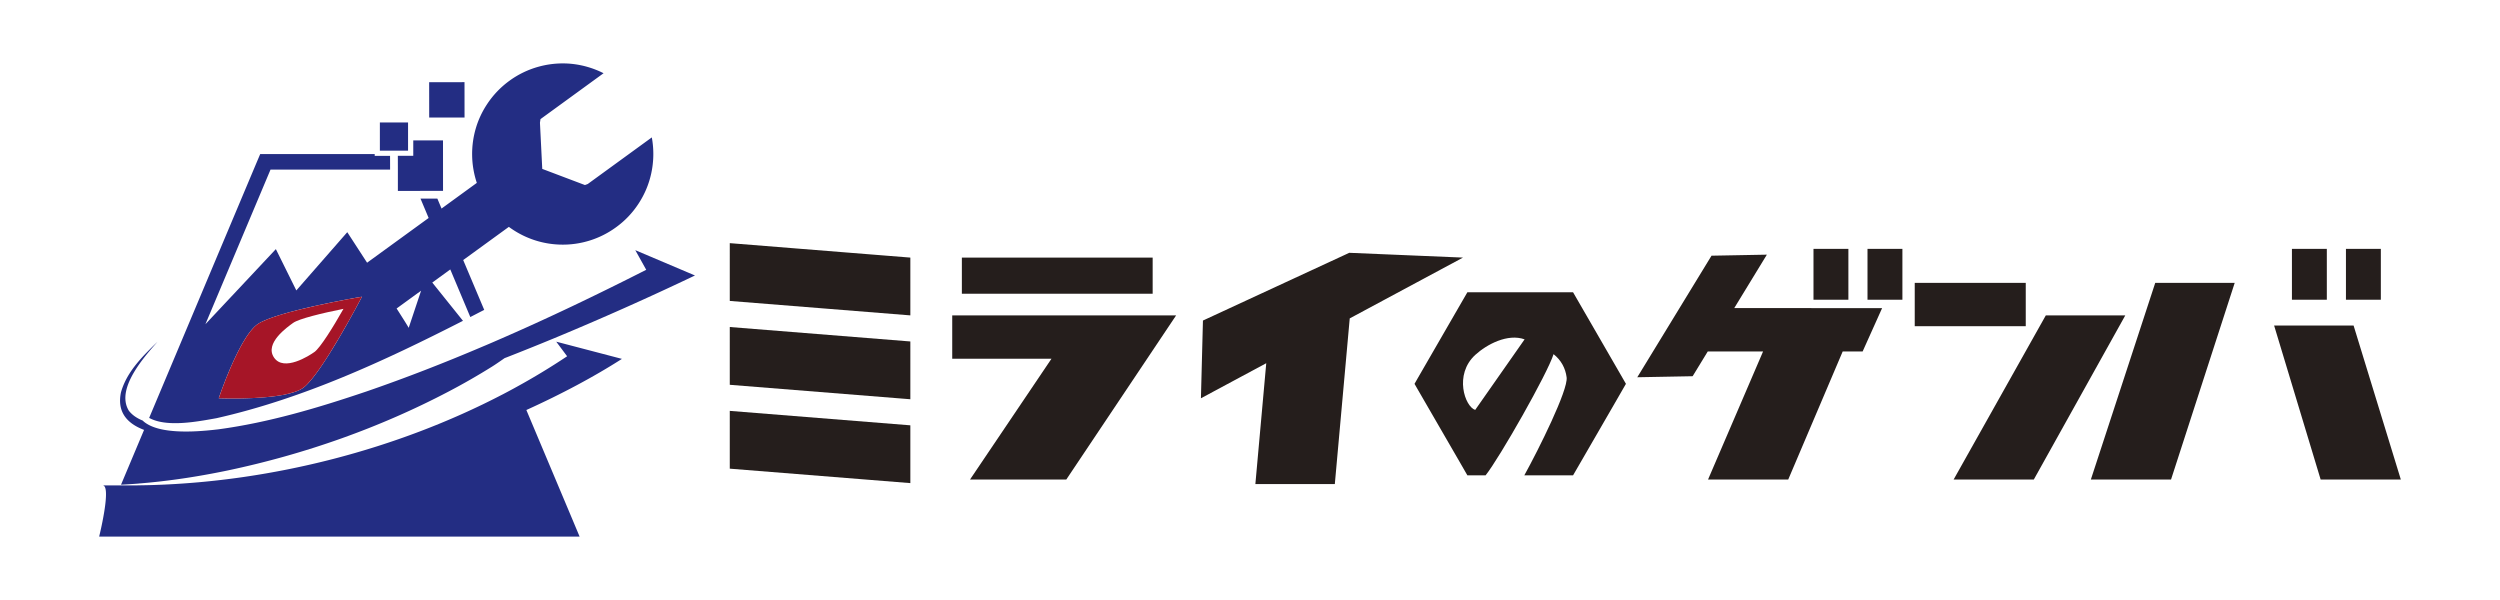
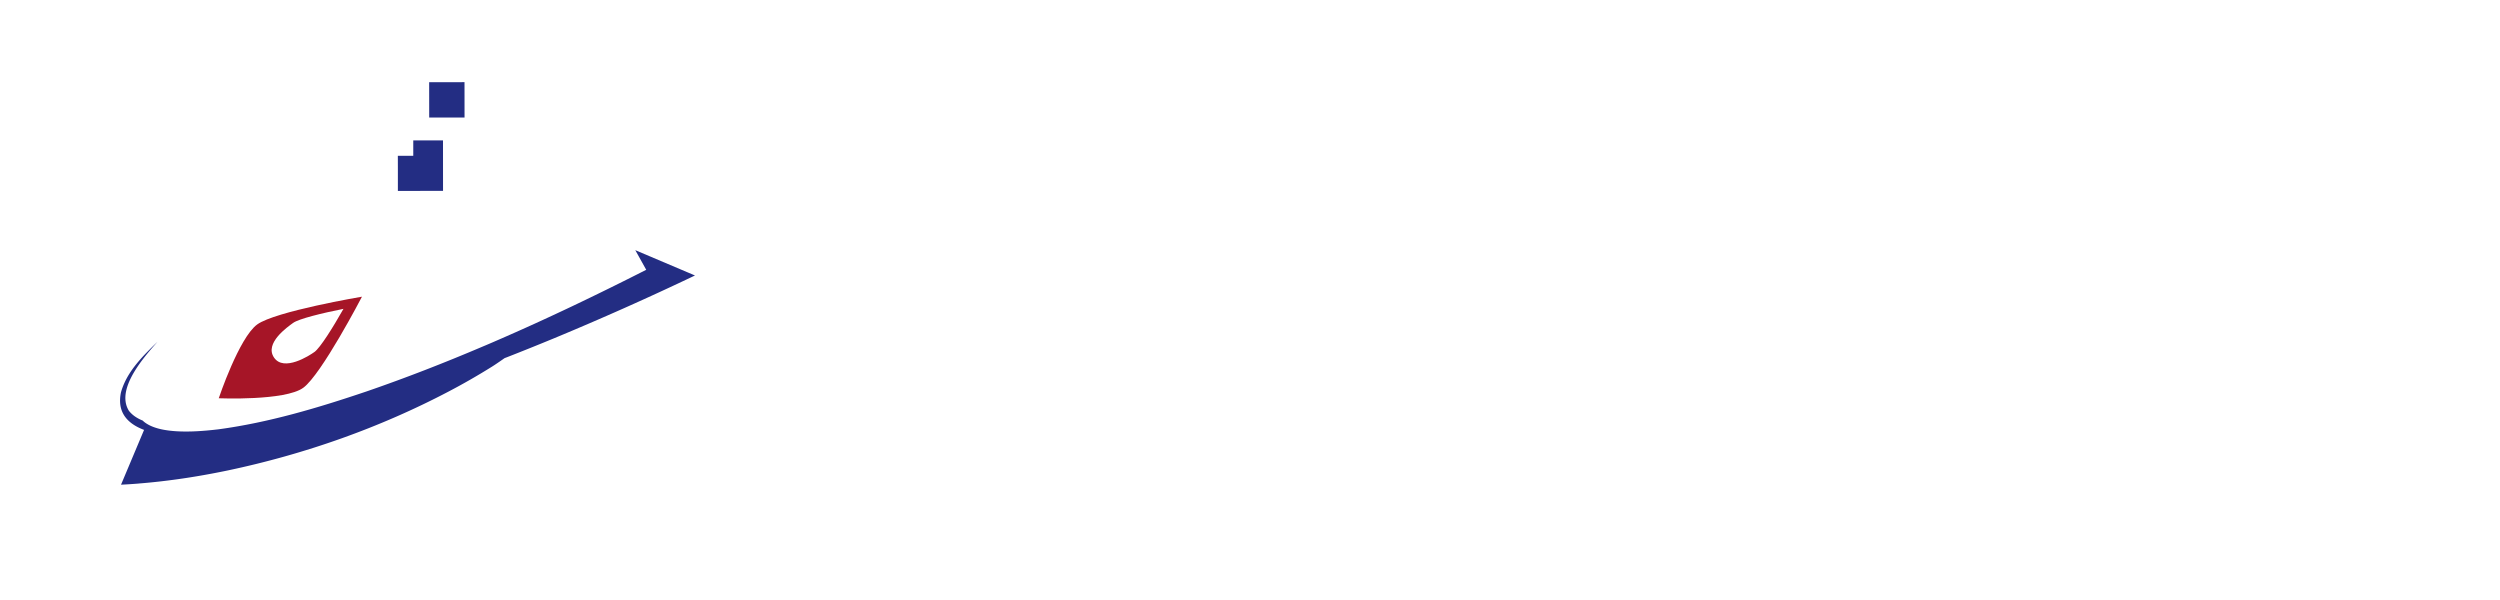
<svg xmlns="http://www.w3.org/2000/svg" width="500" height="120" xml:space="preserve">
  <style>.st0{fill:#251e1c}.st1{fill:#232d83}</style>
-   <path class="st0" d="M192.373 51.519h38.159v7.223h-38.159zM145.955 60.186l36.115 2.89V51.519l-36.115-2.889zM145.955 76.96l36.115 2.889V68.292l-36.115-2.889zM190.445 63.076v8.667h19.854L194 95.912h19.255l21.972-32.836h-23.775zM409.165 63.076l-18.443 32.836h16.037l18.3-32.836zM418.169 95.912h16.037l12.735-39.337h-15.893zM470.718 65.109h-15.894l9.306 30.803h16.037zM145.955 93.733l36.115 2.889V85.065l-36.115-2.889zM382.947 56.575h22.204v8.668h-22.204zM269.855 50.561l-29.266 13.548-.403 15.547 13.064-7.013-2.175 24.166h15.89l2.982-33.13 22.651-12.16zM353.374 50.932l-11.07.207-14.847 24.311 11.071-.206 3.02-4.946h11.064l-11.006 25.614h16.037l10.894-25.614h3.988l3.894-8.667-29.564-.022zM469.189 49.78h6.98v10.166h-6.98zM458.386 49.78h6.98v10.166h-6.98zM373.501 49.78h6.98v10.166h-6.98z" />
-   <path class="st0" d="M362.698 49.78h6.98v10.166h-6.98zM316.071 60.98l-1.459-2.528H293.477l-2.456 4.247-7.468 12.929-.65 1.141.621 1.083 8.624 14.908 1.329 2.311h3.64c2.759-3.453 12.423-20.426 13.594-24.24 1.502 1.185 2.383 2.802 2.615 4.637.332 2.514-5.619 14.46-8.465 19.603h9.751l8.061-13.94 2.514-4.363-.997-1.733-8.119-14.055zm-21.033 21.004c-2.066-.664-4.262-7.064 0-10.993 2.34-2.138 6.515-4.334 9.881-3.12l-9.881 14.113z" />
-   <path class="st1" d="M32.809 84.492c3.437.475 7.666-.352 10.499-.856 17.294-3.905 33.517-11.427 49.287-19.473l-6.141-7.651 3.603-2.625 4.005 9.521c.374-.194.741-.381 1.115-.575.554-.288 1.115-.575 1.668-.856l-4.207-9.967 9.133-6.637a18.08 18.08 0 0 0 10.427 3.552 18.021 18.021 0 0 0 11.002-3.466 17.785 17.785 0 0 0 4.509-4.732 17.884 17.884 0 0 0 2.538-6.048 18.22 18.22 0 0 0 .115-7.198l-12.814 9.32-.561.208-8.536-3.229-.46-9.233.108-.726 12.613-9.176a18.29 18.29 0 0 0-6.393-1.877 18.077 18.077 0 0 0-6.558.561 18.017 18.017 0 0 0-5.875 2.826 18.014 18.014 0 0 0-4.494 4.717 17.827 17.827 0 0 0-2.201 4.696 18.273 18.273 0 0 0 .173 11.009l-6.702 4.875-.352.259-.834-1.985h-3.373l1.625 3.869-12.311 8.946c-2.193-3.387-3.962-6.105-3.962-6.105l-10.19 11.649-4.092-8.263-14.094 15.024 13.023-30.921h23.917l-.007-2.754h-3.071v-.352H52.038l-.805 1.898-8.018 19.049-13.383 31.813c.863.475 1.877.762 2.977.913zm51.409-26.355-2.481 7.436c-.043-.137-1.021-1.697-2.416-3.876l4.897-3.56zm-32.777 6.76c3.631-2.639 20.955-5.559 20.955-5.559s-8.104 15.576-11.75 18.222c-3.631 2.646-16.899 2.093-16.899 2.093s4.056-12.11 7.694-14.756zM111.246 68.333l2.179 2.92a136.644 136.644 0 0 1-10.103 6.127c-.877.489-1.769.964-2.661 1.431l-.007.007c-.007 0-.007 0-.014.007a.416.416 0 0 0-.058.043l-.007-.014C79.321 89.945 54.467 96.25 30.729 97.001c-1.072.034-2.142.057-3.209.068l-.007.014H20.531c.331 0 .52.332.608.875.091.561.073 1.349-.008 2.231-.122 1.322-.387 2.857-.646 4.162a71.574 71.574 0 0 1-.637 2.899c-.007.043-.014.065-.014.065h96.087L114.109 103l-8.838-20.998c7.076-3.207 13.577-6.68 19.114-10.226l-13.139-3.443z" />
  <path class="st1" d="M24.68 82.829c.276.494.63.936 1.048 1.331.176.166.364.324.561.475.441.335.932.63 1.463.889.339.166.694.318 1.062.456l-4.609 10.959a115.08 115.08 0 0 0 3.466-.223v-.007a122.215 122.215 0 0 0 4.268-.41 139.53 139.53 0 0 0 7.331-1.029c2.112-.352 4.214-.75 6.307-1.186 15.367-3.243 30.361-8.529 44.225-15.82a130.848 130.848 0 0 0 8.478-4.861c.899-.547 2.625-1.769 2.625-1.769.122-.05.252-.101.374-.144a538.465 538.465 0 0 0 9.478-3.811 592.423 592.423 0 0 0 28.239-12.584l-11.937-5.062 2.186 3.926c-9.809 4.983-19.739 9.751-29.836 14.123-.769.338-1.546.669-2.323 1l-.417.173a.52.52 0 0 1-.115.05c-7.644 3.258-15.396 6.278-23.263 8.989-9.665 3.265-19.473 6.206-29.62 7.572-2.567.302-7.608.827-11.427-.014-1.1-.244-2.1-.604-2.905-1.115a4.356 4.356 0 0 1-.812-.633h-.007a7.835 7.835 0 0 1-1.353-.695 5.73 5.73 0 0 1-1.379-1.239 4.643 4.643 0 0 1-.657-1.786c-.105-.694-.063-1.417.09-2.152.092-.444.226-.893.392-1.343.146-.396.318-.793.511-1.188.196-.402.413-.802.645-1.197.202-.343.415-.683.637-1.018a27.98 27.98 0 0 1 1.08-1.52 41.714 41.714 0 0 1 1.343-1.682c.602-.719 1.178-1.368 1.668-1.922a95.488 95.488 0 0 0-2.241 2.221 35.252 35.252 0 0 0-1.634 1.802c-.24.286-.474.576-.701.872a19.62 19.62 0 0 0-1.032 1.476 15.36 15.36 0 0 0-.983 1.805 13.01 13.01 0 0 0-.7 1.89 7.968 7.968 0 0 0-.194 1.751c.004.518.068 1 .185 1.448.113.432.276.832.483 1.202zM79.576 33.924v4.257h3.869l3.38-.007h1.783l-.007-10.096-5.947.007v3.078h-3.085zM85.832 16.44l7.07-.007.006 7.072-7.069.007z" />
-   <path class="st1" d="M78.792 30.127h2.819V24.49h-5.637v5.645h2.042z" />
  <path d="M51.438 64.893c-3.633 2.653-7.688 14.759-7.688 14.759s13.266.558 16.9-2.096c3.641-2.646 11.744-18.219 11.744-18.219s-17.323 2.918-20.956 5.556zm11.45 5.502c-1.002.724-6.106 4.01-8.08 1.123-1.975-2.879 2.714-6.136 3.814-6.935 1.138-.822 5.789-1.96 10.07-2.812-2.126 3.763-4.659 7.803-5.804 8.624z" fill="#a61527" />
</svg>